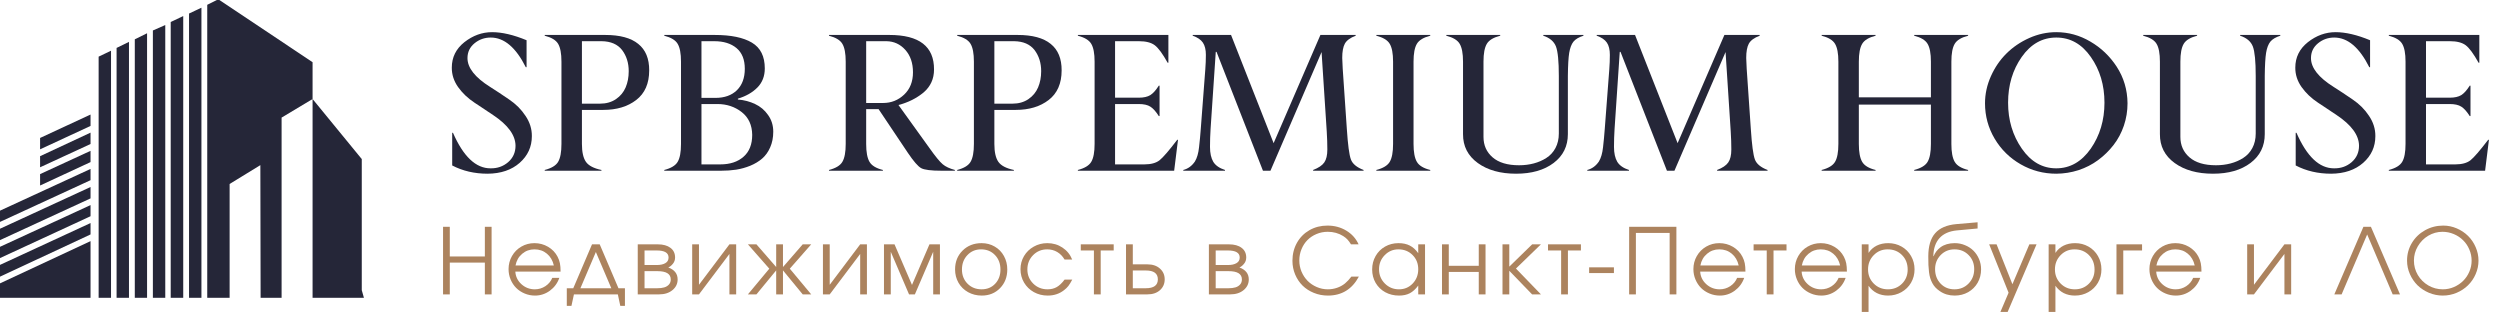
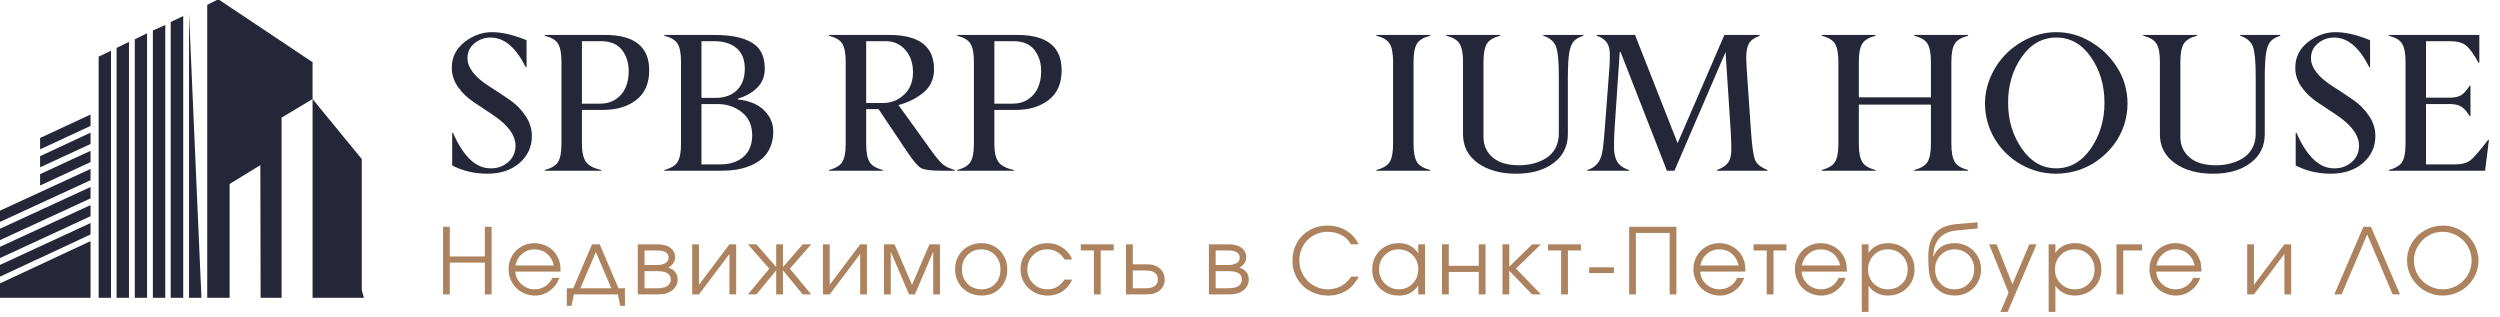
<svg xmlns="http://www.w3.org/2000/svg" width="205" height="26" viewBox="0 0 205 26" fill="none">
  <path d="M36.33 24.138C36.33 24.138 36.33 22.291 36.33 18.597C36.33 18.597 36.514 18.597 36.883 18.597C36.883 18.597 36.883 19.409 36.883 21.032C36.883 21.032 37.841 21.032 39.758 21.032C39.758 21.032 39.758 20.221 39.758 18.597C39.758 18.597 39.942 18.597 40.311 18.597C40.311 18.597 40.311 20.444 40.311 24.138C40.311 24.138 40.126 24.138 39.758 24.138C39.758 24.138 39.758 23.27 39.758 21.534C39.758 21.534 38.799 21.534 36.883 21.534C36.883 21.534 36.883 22.402 36.883 24.138C36.883 24.138 36.699 24.138 36.33 24.138Z" fill="#AC835E" />
  <path d="M45.968 22.27C45.968 22.27 44.731 22.27 42.258 22.27C42.28 22.675 42.446 23.02 42.756 23.303C43.066 23.584 43.433 23.724 43.855 23.724C44.167 23.724 44.456 23.639 44.719 23.468C44.983 23.294 45.172 23.067 45.287 22.787H45.865C45.714 23.219 45.455 23.569 45.089 23.838C44.723 24.104 44.316 24.237 43.87 24.237C43.572 24.237 43.289 24.181 43.02 24.068C42.752 23.956 42.521 23.803 42.328 23.611C42.135 23.418 41.983 23.187 41.87 22.919C41.758 22.65 41.702 22.367 41.702 22.069C41.702 21.678 41.796 21.319 41.984 20.992C42.172 20.665 42.428 20.407 42.753 20.22C43.077 20.032 43.435 19.938 43.826 19.938C44.231 19.938 44.603 20.038 44.943 20.238C45.285 20.438 45.544 20.71 45.723 21.054C45.813 21.228 45.877 21.406 45.913 21.589C45.95 21.77 45.968 21.997 45.968 22.27ZM42.273 21.769H45.415C45.322 21.361 45.133 21.039 44.847 20.802C44.564 20.565 44.224 20.447 43.826 20.447C43.438 20.447 43.101 20.569 42.815 20.813C42.529 21.054 42.349 21.373 42.273 21.769Z" fill="#AC835E" />
  <path d="M50.663 24.138C50.663 24.138 49.462 24.138 47.063 24.138C47.063 24.138 46.994 24.453 46.858 25.083C46.858 25.083 46.731 25.083 46.477 25.083C46.477 25.083 46.477 24.601 46.477 23.636C46.477 23.636 46.654 23.636 47.008 23.636C47.008 23.636 47.52 22.436 48.546 20.036C48.546 20.036 48.756 20.036 49.176 20.036C49.176 20.036 49.688 21.236 50.714 23.636C50.714 23.636 50.891 23.636 51.245 23.636C51.245 23.636 51.245 24.118 51.245 25.083C51.245 25.083 51.118 25.083 50.864 25.083C50.864 25.083 50.797 24.768 50.663 24.138ZM50.128 23.636C50.128 23.636 49.705 22.646 48.861 20.666C48.861 20.666 48.438 21.656 47.594 23.636C47.594 23.636 48.438 23.636 50.128 23.636Z" fill="#AC835E" />
  <path d="M52.852 22.234C52.852 22.234 52.852 22.701 52.852 23.636C52.852 23.636 53.203 23.636 53.907 23.636C54.121 23.636 54.308 23.613 54.467 23.567C54.626 23.52 54.754 23.442 54.852 23.332C54.952 23.222 55.002 23.083 55.002 22.915C55.002 22.461 54.637 22.234 53.907 22.234H52.852ZM55.357 21.117C55.357 21.314 55.297 21.485 55.177 21.629C55.06 21.773 54.934 21.875 54.8 21.933C55.31 22.119 55.566 22.446 55.566 22.915C55.566 23.266 55.424 23.558 55.141 23.79C54.86 24.022 54.496 24.138 54.05 24.138H52.295V20.036H53.94C54.379 20.036 54.724 20.132 54.976 20.322C55.23 20.51 55.357 20.775 55.357 21.117ZM54.822 21.117C54.822 20.731 54.498 20.538 53.848 20.538H52.852C52.852 20.538 52.852 20.936 52.852 21.732C52.852 21.732 53.184 21.732 53.848 21.732C54.148 21.732 54.385 21.681 54.559 21.578C54.734 21.476 54.822 21.322 54.822 21.117Z" fill="#AC835E" />
  <path d="M59.813 20.036C59.813 20.036 59.998 20.036 60.366 20.036C60.366 20.036 60.366 21.404 60.366 24.138C60.366 24.138 60.182 24.138 59.813 24.138C59.813 24.138 59.813 23.033 59.813 20.824C59.813 20.824 58.981 21.928 57.316 24.138C57.316 24.138 57.13 24.138 56.759 24.138C56.759 24.138 56.759 22.771 56.759 20.036C56.759 20.036 56.944 20.036 57.316 20.036C57.316 20.036 57.316 21.141 57.316 23.351C57.316 23.351 58.148 22.246 59.813 20.036Z" fill="#AC835E" />
  <path d="M63.647 20.036C63.647 20.036 63.833 20.036 64.204 20.036C64.204 20.036 64.204 20.657 64.204 21.897C64.204 21.897 64.743 21.277 65.822 20.036C65.822 20.036 66.054 20.036 66.518 20.036C66.518 20.036 65.933 20.702 64.764 22.032C64.764 22.032 65.349 22.734 66.518 24.138C66.518 24.138 66.286 24.138 65.822 24.138C65.822 24.138 65.283 23.482 64.204 22.171C64.204 22.171 64.204 22.827 64.204 24.138C64.204 24.138 64.018 24.138 63.647 24.138C63.647 24.138 63.647 23.482 63.647 22.171C63.647 22.171 63.107 22.827 62.028 24.138C62.028 24.138 61.795 24.138 61.329 24.138C61.329 24.138 61.914 23.436 63.083 22.032C63.083 22.032 62.498 21.367 61.329 20.036C61.329 20.036 61.562 20.036 62.028 20.036C62.028 20.036 62.568 20.657 63.647 21.897C63.647 21.897 63.647 21.277 63.647 20.036Z" fill="#AC835E" />
  <path d="M70.535 20.036C70.535 20.036 70.719 20.036 71.088 20.036C71.088 20.036 71.088 21.404 71.088 24.138C71.088 24.138 70.904 24.138 70.535 24.138C70.535 24.138 70.535 23.033 70.535 20.824C70.535 20.824 69.703 21.928 68.037 24.138C68.037 24.138 67.852 24.138 67.481 24.138C67.481 24.138 67.481 22.771 67.481 20.036C67.481 20.036 67.666 20.036 68.037 20.036C68.037 20.036 68.037 21.141 68.037 23.351C68.037 23.351 68.87 22.246 70.535 20.036Z" fill="#AC835E" />
  <path d="M72.486 24.138C72.486 24.138 72.486 22.771 72.486 20.036C72.486 20.036 72.775 20.036 73.351 20.036C73.351 20.036 73.828 21.146 74.783 23.365C74.783 23.365 75.26 22.256 76.215 20.036C76.215 20.036 76.501 20.036 77.075 20.036C77.075 20.036 77.075 21.404 77.075 24.138C77.075 24.138 76.891 24.138 76.522 24.138C76.522 24.138 76.522 22.973 76.522 20.644C76.522 20.644 76.022 21.809 75.021 24.138C75.021 24.138 74.861 24.138 74.541 24.138C74.541 24.138 74.042 22.973 73.043 20.644C73.043 20.644 73.043 21.809 73.043 24.138C73.043 24.138 72.858 24.138 72.486 24.138Z" fill="#AC835E" />
  <path d="M80.491 19.938C80.889 19.938 81.248 20.032 81.568 20.22C81.89 20.405 82.142 20.663 82.322 20.992C82.505 21.322 82.597 21.69 82.597 22.098C82.597 22.713 82.399 23.224 82.004 23.629C81.608 24.034 81.109 24.237 80.506 24.237C80.093 24.237 79.72 24.144 79.385 23.959C79.051 23.773 78.788 23.517 78.598 23.189C78.41 22.862 78.316 22.496 78.316 22.091C78.316 21.468 78.521 20.954 78.931 20.549C79.341 20.141 79.862 19.938 80.491 19.938ZM80.447 20.447C79.998 20.447 79.625 20.604 79.327 20.919C79.029 21.231 78.88 21.625 78.88 22.098C78.88 22.567 79.033 22.955 79.338 23.263C79.643 23.57 80.028 23.724 80.491 23.724C80.943 23.724 81.313 23.573 81.601 23.27C81.891 22.965 82.037 22.577 82.037 22.105C82.037 21.622 81.888 21.225 81.59 20.915C81.292 20.603 80.911 20.447 80.447 20.447Z" fill="#AC835E" />
  <path d="M87.295 22.929C87.295 22.929 87.505 22.929 87.925 22.929C87.808 23.152 87.7 23.326 87.603 23.453C87.505 23.578 87.388 23.691 87.251 23.794C86.875 24.089 86.43 24.237 85.915 24.237C85.499 24.237 85.121 24.143 84.779 23.955C84.438 23.764 84.169 23.504 83.974 23.175C83.778 22.843 83.681 22.477 83.681 22.076C83.681 21.683 83.777 21.323 83.97 20.996C84.165 20.669 84.431 20.411 84.768 20.223C85.105 20.033 85.475 19.938 85.878 19.938C86.342 19.938 86.756 20.058 87.119 20.3C87.486 20.542 87.752 20.869 87.918 21.282H87.295C87.136 21.013 86.935 20.807 86.691 20.663C86.447 20.519 86.173 20.447 85.871 20.447C85.414 20.447 85.028 20.605 84.713 20.923C84.401 21.24 84.245 21.629 84.245 22.091C84.245 22.547 84.403 22.934 84.721 23.252C85.04 23.567 85.431 23.724 85.892 23.724C86.186 23.724 86.438 23.663 86.651 23.541C86.865 23.419 87.08 23.215 87.295 22.929Z" fill="#AC835E" />
  <path d="M91.323 20.538C91.323 20.538 90.968 20.538 90.257 20.538C90.257 20.538 90.257 21.738 90.257 24.138C90.257 24.138 90.072 24.138 89.701 24.138C89.701 24.138 89.701 22.938 89.701 20.538C89.701 20.538 89.342 20.538 88.624 20.538C88.624 20.538 88.624 20.371 88.624 20.036C88.624 20.036 89.524 20.036 91.323 20.036C91.323 20.036 91.323 20.204 91.323 20.538Z" fill="#AC835E" />
  <path d="M92.89 22.179C92.89 22.179 92.89 22.665 92.89 23.636C92.89 23.636 93.244 23.636 93.952 23.636C94.614 23.636 94.944 23.393 94.944 22.907C94.944 22.422 94.614 22.179 93.952 22.179H92.89ZM94.095 21.677C94.52 21.677 94.86 21.793 95.117 22.025C95.375 22.254 95.505 22.549 95.505 22.907C95.505 23.266 95.375 23.562 95.117 23.794C94.86 24.023 94.52 24.138 94.095 24.138H92.333V20.036H92.89V21.677H94.095Z" fill="#AC835E" />
  <path d="M99.686 22.234C99.686 22.234 99.686 22.701 99.686 23.636C99.686 23.636 100.038 23.636 100.741 23.636C100.955 23.636 101.142 23.613 101.301 23.567C101.46 23.52 101.588 23.442 101.685 23.332C101.786 23.222 101.836 23.083 101.836 22.915C101.836 22.461 101.471 22.234 100.741 22.234H99.686ZM102.191 21.117C102.191 21.314 102.131 21.485 102.011 21.629C101.894 21.773 101.768 21.875 101.634 21.933C102.144 22.119 102.4 22.446 102.4 22.915C102.4 23.266 102.258 23.558 101.975 23.79C101.694 24.022 101.33 24.138 100.883 24.138H99.129V20.036H100.774C101.213 20.036 101.559 20.132 101.81 20.322C102.064 20.51 102.191 20.775 102.191 21.117ZM101.656 21.117C101.656 20.731 101.331 20.538 100.682 20.538H99.686C99.686 20.538 99.686 20.936 99.686 21.732C99.686 21.732 100.018 21.732 100.682 21.732C100.982 21.732 101.219 21.681 101.392 21.578C101.568 21.476 101.656 21.322 101.656 21.117Z" fill="#AC835E" />
  <path d="M110.811 22.684C110.811 22.684 111.016 22.684 111.426 22.684C110.867 23.719 110.022 24.237 108.892 24.237C108.484 24.237 108.099 24.164 107.738 24.017C107.377 23.871 107.068 23.672 106.812 23.42C106.555 23.166 106.353 22.863 106.204 22.512C106.055 22.158 105.98 21.782 105.98 21.384C105.98 20.84 106.104 20.348 106.35 19.908C106.599 19.466 106.942 19.121 107.379 18.872C107.819 18.623 108.309 18.498 108.851 18.498C109.425 18.498 109.94 18.636 110.397 18.912C110.853 19.186 111.189 19.56 111.404 20.036H110.781C110.674 19.863 110.574 19.727 110.481 19.63C110.388 19.532 110.276 19.442 110.144 19.359C109.773 19.125 109.351 19.007 108.877 19.007C108.55 19.007 108.242 19.068 107.954 19.19C107.666 19.31 107.418 19.475 107.211 19.685C107.006 19.892 106.843 20.141 106.724 20.432C106.604 20.722 106.544 21.032 106.544 21.362C106.544 21.682 106.605 21.988 106.727 22.281C106.852 22.572 107.019 22.823 107.229 23.036C107.439 23.246 107.688 23.413 107.976 23.537C108.264 23.662 108.567 23.724 108.884 23.724C109.143 23.724 109.393 23.683 109.635 23.6C109.879 23.517 110.096 23.398 110.287 23.244C110.465 23.096 110.64 22.909 110.811 22.684Z" fill="#AC835E" />
  <path d="M116.853 20.036C116.853 20.036 116.853 21.404 116.853 24.138C116.853 24.138 116.667 24.138 116.296 24.138C116.296 24.138 116.296 23.898 116.296 23.416C116.079 23.709 115.848 23.919 115.604 24.046C115.362 24.173 115.068 24.237 114.721 24.237C114.304 24.237 113.927 24.145 113.59 23.962C113.255 23.777 112.993 23.521 112.802 23.197C112.612 22.87 112.517 22.503 112.517 22.098C112.517 21.693 112.611 21.325 112.799 20.996C112.987 20.666 113.245 20.407 113.575 20.22C113.905 20.032 114.272 19.938 114.677 19.938C115.036 19.938 115.344 20.003 115.6 20.135C115.859 20.265 116.091 20.473 116.296 20.762V20.036H116.853ZM114.67 20.447C114.231 20.447 113.856 20.605 113.546 20.923C113.236 21.24 113.081 21.625 113.081 22.076C113.081 22.538 113.239 22.928 113.557 23.248C113.874 23.565 114.26 23.724 114.714 23.724C115.161 23.724 115.535 23.567 115.838 23.252C116.143 22.934 116.296 22.543 116.296 22.076C116.296 21.61 116.141 21.222 115.831 20.912C115.521 20.602 115.134 20.447 114.67 20.447Z" fill="#AC835E" />
  <path d="M121.814 24.138C121.814 24.138 121.629 24.138 121.258 24.138C121.258 24.138 121.258 23.525 121.258 22.3C121.258 22.3 120.439 22.3 118.8 22.3C118.8 22.3 118.8 22.912 118.8 24.138C118.8 24.138 118.615 24.138 118.244 24.138C118.244 24.138 118.244 22.771 118.244 20.036C118.244 20.036 118.429 20.036 118.8 20.036C118.8 20.036 118.8 20.623 118.8 21.798C118.8 21.798 119.619 21.798 121.258 21.798C121.258 21.798 121.258 21.211 121.258 20.036C121.258 20.036 121.443 20.036 121.814 20.036C121.814 20.036 121.814 21.404 121.814 24.138Z" fill="#AC835E" />
  <path d="M123.205 20.036C123.205 20.036 123.391 20.036 123.762 20.036C123.762 20.036 123.762 20.645 123.762 21.864C123.762 21.864 124.387 21.255 125.637 20.036C125.637 20.036 125.876 20.036 126.355 20.036C126.355 20.036 125.673 20.698 124.308 22.021C124.308 22.021 124.99 22.727 126.355 24.138C126.355 24.138 126.113 24.138 125.63 24.138C125.63 24.138 125.007 23.493 123.762 22.204C123.762 22.204 123.762 22.849 123.762 24.138C123.762 24.138 123.577 24.138 123.205 24.138C123.205 24.138 123.205 22.771 123.205 20.036Z" fill="#AC835E" />
  <path d="M129.636 20.538C129.636 20.538 129.28 20.538 128.57 20.538C128.57 20.538 128.57 21.738 128.57 24.138C128.57 24.138 128.384 24.138 128.013 24.138C128.013 24.138 128.013 22.938 128.013 20.538C128.013 20.538 127.655 20.538 126.937 20.538C126.937 20.538 126.937 20.371 126.937 20.036C126.937 20.036 127.836 20.036 129.636 20.036C129.636 20.036 129.636 20.204 129.636 20.538Z" fill="#AC835E" />
  <path d="M130.309 21.919C130.309 21.919 130.987 21.919 132.342 21.919C132.342 21.919 132.342 22.076 132.342 22.391C132.342 22.391 131.664 22.391 130.309 22.391C130.309 22.391 130.309 22.234 130.309 21.919Z" fill="#AC835E" />
  <path d="M134.143 24.138C134.143 24.138 133.959 24.138 133.59 24.138C133.59 24.138 133.59 22.291 133.59 18.597C133.59 18.597 134.881 18.597 137.464 18.597C137.464 18.597 137.464 20.444 137.464 24.138C137.464 24.138 137.28 24.138 136.911 24.138C136.911 24.138 136.911 22.458 136.911 19.099C136.911 19.099 135.989 19.099 134.143 19.099C134.143 19.099 134.143 20.779 134.143 24.138Z" fill="#AC835E" />
  <path d="M143.126 22.27C143.126 22.27 141.889 22.27 139.416 22.27C139.438 22.675 139.604 23.02 139.914 23.303C140.224 23.584 140.59 23.724 141.013 23.724C141.325 23.724 141.613 23.639 141.877 23.468C142.14 23.294 142.33 23.067 142.444 22.787H143.023C142.872 23.219 142.613 23.569 142.247 23.838C141.88 24.104 141.474 24.237 141.027 24.237C140.729 24.237 140.446 24.181 140.178 24.068C139.909 23.956 139.678 23.803 139.485 23.611C139.293 23.418 139.14 23.187 139.028 22.919C138.915 22.65 138.859 22.367 138.859 22.069C138.859 21.678 138.953 21.319 139.141 20.992C139.329 20.665 139.586 20.407 139.91 20.22C140.235 20.032 140.593 19.938 140.983 19.938C141.389 19.938 141.761 20.038 142.1 20.238C142.442 20.438 142.702 20.71 142.88 21.054C142.971 21.228 143.034 21.406 143.071 21.589C143.107 21.77 143.126 21.997 143.126 22.27ZM139.431 21.769H142.573C142.48 21.361 142.291 21.039 142.005 20.802C141.722 20.565 141.381 20.447 140.983 20.447C140.595 20.447 140.258 20.569 139.973 20.813C139.687 21.054 139.506 21.373 139.431 21.769Z" fill="#AC835E" />
  <path d="M146.494 20.538C146.494 20.538 146.139 20.538 145.429 20.538C145.429 20.538 145.429 21.738 145.429 24.138C145.429 24.138 145.243 24.138 144.872 24.138C144.872 24.138 144.872 22.938 144.872 20.538C144.872 20.538 144.513 20.538 143.795 20.538C143.795 20.538 143.795 20.371 143.795 20.036C143.795 20.036 144.695 20.036 146.494 20.036C146.494 20.036 146.494 20.204 146.494 20.538Z" fill="#AC835E" />
  <path d="M151.445 22.27C151.445 22.27 150.208 22.27 147.735 22.27C147.757 22.675 147.923 23.02 148.233 23.303C148.543 23.584 148.91 23.724 149.332 23.724C149.645 23.724 149.933 23.639 150.196 23.468C150.46 23.294 150.649 23.067 150.764 22.787H151.342C151.191 23.219 150.932 23.569 150.566 23.838C150.2 24.104 149.793 24.237 149.347 24.237C149.049 24.237 148.766 24.181 148.497 24.068C148.228 23.956 147.998 23.803 147.805 23.611C147.612 23.418 147.459 23.187 147.347 22.919C147.235 22.65 147.179 22.367 147.179 22.069C147.179 21.678 147.273 21.319 147.461 20.992C147.649 20.665 147.905 20.407 148.23 20.22C148.554 20.032 148.912 19.938 149.303 19.938C149.708 19.938 150.08 20.038 150.42 20.238C150.761 20.438 151.021 20.71 151.2 21.054C151.29 21.228 151.353 21.406 151.39 21.589C151.427 21.77 151.445 21.997 151.445 22.27ZM147.75 21.769H150.892C150.799 21.361 150.61 21.039 150.324 20.802C150.041 20.565 149.701 20.447 149.303 20.447C148.915 20.447 148.578 20.569 148.292 20.813C148.006 21.054 147.826 21.373 147.75 21.769Z" fill="#AC835E" />
  <path d="M152.664 20.036C152.664 20.036 152.85 20.036 153.221 20.036C153.221 20.036 153.221 20.271 153.221 20.739C153.392 20.478 153.614 20.279 153.887 20.143C154.163 20.006 154.478 19.938 154.832 19.938C155.235 19.938 155.601 20.032 155.931 20.22C156.26 20.407 156.519 20.666 156.707 20.996C156.897 21.323 156.993 21.688 156.993 22.091C156.993 22.489 156.897 22.852 156.707 23.182C156.517 23.509 156.254 23.767 155.92 23.955C155.588 24.143 155.22 24.237 154.817 24.237C154.478 24.237 154.172 24.169 153.898 24.032C153.627 23.893 153.401 23.692 153.221 23.431V25.577H152.664V20.036ZM154.788 20.447C154.336 20.447 153.956 20.605 153.646 20.923C153.335 21.24 153.18 21.629 153.18 22.091C153.18 22.552 153.337 22.94 153.649 23.255C153.962 23.568 154.349 23.724 154.81 23.724C155.271 23.724 155.656 23.57 155.964 23.263C156.274 22.953 156.429 22.567 156.429 22.105C156.429 21.622 156.274 21.225 155.964 20.915C155.656 20.603 155.264 20.447 154.788 20.447Z" fill="#AC835E" />
  <path d="M162.163 18.736C162.163 18.736 161.596 18.789 160.46 18.894C159.835 18.955 159.36 19.166 159.036 19.527C158.713 19.886 158.546 20.378 158.534 21.003L158.556 21.011C158.615 20.864 158.69 20.73 158.783 20.608C158.878 20.483 158.995 20.37 159.135 20.267C159.274 20.165 159.441 20.084 159.636 20.025C159.834 19.967 160.051 19.938 160.288 19.938C160.586 19.938 160.868 19.994 161.134 20.106C161.403 20.216 161.632 20.366 161.823 20.556C162.015 20.747 162.168 20.975 162.28 21.241C162.393 21.505 162.449 21.786 162.449 22.084C162.449 22.489 162.355 22.856 162.167 23.186C161.979 23.513 161.719 23.77 161.387 23.959C161.057 24.144 160.689 24.237 160.281 24.237C159.819 24.237 159.414 24.116 159.065 23.874C158.926 23.779 158.806 23.679 158.706 23.574C158.606 23.467 158.521 23.347 158.45 23.215C158.381 23.083 158.325 22.949 158.281 22.812C158.237 22.673 158.203 22.507 158.179 22.314C158.157 22.119 158.141 21.925 158.131 21.732C158.124 21.537 158.12 21.301 158.12 21.025C158.12 20.19 158.307 19.558 158.68 19.128C159.056 18.698 159.635 18.448 160.416 18.377L162.163 18.227V18.736ZM160.266 23.724C160.728 23.724 161.112 23.567 161.42 23.252C161.73 22.934 161.885 22.54 161.885 22.069C161.885 21.607 161.731 21.222 161.423 20.912C161.118 20.602 160.735 20.447 160.273 20.447C159.819 20.447 159.44 20.603 159.135 20.915C158.829 21.228 158.677 21.612 158.677 22.069C158.677 22.543 158.826 22.937 159.124 23.252C159.421 23.567 159.802 23.724 160.266 23.724Z" fill="#AC835E" />
  <path d="M164.034 25.577C164.034 25.577 164.257 25.052 164.704 24.002C164.704 24.002 164.173 22.68 163.111 20.036C163.111 20.036 163.314 20.036 163.719 20.036C163.719 20.036 164.152 21.127 165.019 23.307C165.019 23.307 165.482 22.217 166.407 20.036C166.407 20.036 166.604 20.036 166.997 20.036C166.997 20.036 166.207 21.883 164.627 25.577C164.627 25.577 164.43 25.577 164.034 25.577Z" fill="#AC835E" />
  <path d="M167.989 20.036C167.989 20.036 168.174 20.036 168.545 20.036C168.545 20.036 168.545 20.271 168.545 20.739C168.716 20.478 168.938 20.279 169.212 20.143C169.488 20.006 169.803 19.938 170.157 19.938C170.559 19.938 170.926 20.032 171.255 20.22C171.585 20.407 171.844 20.666 172.032 20.996C172.222 21.323 172.317 21.688 172.317 22.091C172.317 22.489 172.222 22.852 172.032 23.182C171.841 23.509 171.579 23.767 171.244 23.955C170.912 24.143 170.545 24.237 170.142 24.237C169.803 24.237 169.496 24.169 169.223 24.032C168.952 23.893 168.726 23.692 168.545 23.431V25.577H167.989V20.036ZM170.113 20.447C169.661 20.447 169.28 20.605 168.97 20.923C168.66 21.24 168.505 21.629 168.505 22.091C168.505 22.552 168.661 22.94 168.974 23.255C169.286 23.568 169.673 23.724 170.135 23.724C170.596 23.724 170.981 23.57 171.288 23.263C171.598 22.953 171.753 22.567 171.753 22.105C171.753 21.622 171.598 21.225 171.288 20.915C170.981 20.603 170.589 20.447 170.113 20.447Z" fill="#AC835E" />
  <path d="M175.649 20.036C175.649 20.036 175.649 20.204 175.649 20.538C175.649 20.538 175.135 20.538 174.108 20.538C174.108 20.538 174.108 21.738 174.108 24.138C174.108 24.138 173.922 24.138 173.551 24.138C173.551 24.138 173.551 22.771 173.551 20.036C173.551 20.036 174.25 20.036 175.649 20.036Z" fill="#AC835E" />
  <path d="M180.52 22.27C180.52 22.27 179.283 22.27 176.81 22.27C176.832 22.675 176.998 23.02 177.308 23.303C177.618 23.584 177.984 23.724 178.407 23.724C178.719 23.724 179.007 23.639 179.271 23.468C179.534 23.294 179.724 23.067 179.838 22.787H180.417C180.266 23.219 180.007 23.569 179.641 23.838C179.274 24.104 178.868 24.237 178.421 24.237C178.123 24.237 177.84 24.181 177.572 24.068C177.303 23.956 177.072 23.803 176.879 23.611C176.687 23.418 176.534 23.187 176.422 22.919C176.309 22.65 176.253 22.367 176.253 22.069C176.253 21.678 176.347 21.319 176.535 20.992C176.723 20.665 176.98 20.407 177.304 20.22C177.629 20.032 177.987 19.938 178.377 19.938C178.782 19.938 179.155 20.038 179.494 20.238C179.836 20.438 180.096 20.71 180.274 21.054C180.365 21.228 180.428 21.406 180.465 21.589C180.501 21.77 180.52 21.997 180.52 22.27ZM176.824 21.769H179.967C179.874 21.361 179.685 21.039 179.399 20.802C179.116 20.565 178.775 20.447 178.377 20.447C177.989 20.447 177.652 20.569 177.366 20.813C177.081 21.054 176.9 21.373 176.824 21.769Z" fill="#AC835E" />
  <path d="M187.323 20.036C187.323 20.036 187.507 20.036 187.876 20.036C187.876 20.036 187.876 21.404 187.876 24.138C187.876 24.138 187.692 24.138 187.323 24.138C187.323 24.138 187.323 23.033 187.323 20.824C187.323 20.824 186.49 21.928 184.825 24.138C184.825 24.138 184.64 24.138 184.269 24.138C184.269 24.138 184.269 22.771 184.269 20.036C184.269 20.036 184.454 20.036 184.825 20.036C184.825 20.036 184.825 21.141 184.825 23.351C184.825 23.351 185.658 22.246 187.323 20.036Z" fill="#AC835E" />
  <path d="M196.199 24.138C196.199 24.138 195.502 22.501 194.108 19.227C194.108 19.227 193.41 20.864 192.013 24.138C192.013 24.138 191.814 24.138 191.416 24.138C191.416 24.138 192.211 22.291 193.8 18.597C193.8 18.597 194.005 18.597 194.415 18.597C194.415 18.597 195.21 20.444 196.8 24.138C196.8 24.138 196.599 24.138 196.199 24.138Z" fill="#AC835E" />
  <path d="M200.348 18.498C200.733 18.498 201.103 18.575 201.457 18.729C201.814 18.883 202.121 19.088 202.38 19.344C202.641 19.601 202.849 19.907 203.003 20.263C203.159 20.617 203.237 20.986 203.237 21.369C203.237 21.755 203.159 22.125 203.003 22.479C202.849 22.833 202.64 23.138 202.376 23.395C202.115 23.651 201.804 23.856 201.443 24.01C201.081 24.161 200.704 24.237 200.311 24.237C199.918 24.237 199.54 24.161 199.176 24.01C198.814 23.856 198.502 23.651 198.238 23.395C197.977 23.136 197.768 22.831 197.612 22.479C197.456 22.125 197.378 21.755 197.378 21.369C197.378 20.845 197.51 20.362 197.773 19.923C198.037 19.483 198.396 19.137 198.85 18.883C199.306 18.627 199.806 18.498 200.348 18.498ZM200.282 19.007C199.867 19.007 199.479 19.115 199.117 19.33C198.758 19.544 198.473 19.834 198.26 20.198C198.048 20.561 197.942 20.952 197.942 21.369C197.942 21.792 198.048 22.185 198.26 22.549C198.475 22.91 198.764 23.197 199.128 23.409C199.492 23.619 199.886 23.724 200.311 23.724C200.628 23.724 200.932 23.662 201.223 23.537C201.513 23.41 201.765 23.242 201.977 23.032C202.19 22.822 202.358 22.573 202.483 22.285C202.61 21.994 202.673 21.692 202.673 21.377C202.673 21.054 202.61 20.747 202.483 20.454C202.358 20.161 202.188 19.909 201.974 19.7C201.761 19.487 201.507 19.319 201.212 19.194C200.917 19.07 200.606 19.007 200.282 19.007Z" fill="#AC835E" />
  <path d="M37.08 13.567V10.887H37.143C37.994 12.836 39.021 13.808 40.224 13.803C40.781 13.813 41.261 13.645 41.666 13.299C42.071 12.947 42.273 12.498 42.273 11.951C42.267 11.085 41.653 10.244 40.429 9.43C39.84 9.041 39.331 8.702 38.9 8.413C38.359 8.056 37.913 7.63 37.561 7.137C37.214 6.643 37.043 6.112 37.048 5.545C37.048 4.699 37.392 4.003 38.081 3.457C38.779 2.91 39.536 2.637 40.35 2.637C41.17 2.637 42.112 2.858 43.179 3.299V5.513H43.116C42.302 3.89 41.343 3.079 40.24 3.079C39.735 3.079 39.292 3.236 38.908 3.551C38.525 3.867 38.333 4.271 38.333 4.765C38.333 5.563 38.953 6.351 40.193 7.129C40.66 7.423 41.18 7.767 41.753 8.161C42.299 8.529 42.746 8.975 43.092 9.501C43.444 10.021 43.618 10.575 43.612 11.163C43.612 12.035 43.279 12.765 42.612 13.354C41.95 13.937 41.075 14.234 39.988 14.244C38.911 14.244 37.941 14.018 37.08 13.567Z" fill="#252638" />
  <path d="M49.317 13.937V14H44.668V13.937C45.22 13.795 45.585 13.575 45.764 13.275C45.947 12.97 46.039 12.479 46.039 11.802V5.056C46.039 4.384 45.947 3.895 45.764 3.591C45.585 3.291 45.22 3.071 44.668 2.929V2.866H49.625C50.833 2.866 51.736 3.11 52.335 3.599C52.939 4.082 53.239 4.807 53.234 5.773C53.234 6.845 52.879 7.654 52.17 8.2C51.466 8.742 50.568 9.012 49.475 9.012H47.718V11.802C47.718 12.469 47.828 12.96 48.049 13.275C48.269 13.585 48.692 13.806 49.317 13.937ZM47.718 3.378V8.5H49.199C49.709 8.5 50.145 8.376 50.507 8.13C50.87 7.883 51.135 7.562 51.303 7.168C51.471 6.774 51.555 6.33 51.555 5.836C51.555 5.164 51.374 4.586 51.011 4.103C50.644 3.63 50.084 3.388 49.333 3.378H47.718Z" fill="#252638" />
  <path d="M59.12 14H54.471V13.937C55.022 13.795 55.388 13.575 55.566 13.275C55.75 12.97 55.842 12.479 55.842 11.802V5.056C55.842 4.384 55.75 3.895 55.566 3.591C55.388 3.291 55.022 3.071 54.471 2.929V2.866H58.6C59.934 2.866 60.953 3.076 61.657 3.496C62.361 3.916 62.713 4.62 62.713 5.608C62.713 6.244 62.511 6.766 62.106 7.176C61.702 7.586 61.169 7.89 60.507 8.09V8.161C61.022 8.203 61.492 8.327 61.917 8.531C62.348 8.731 62.703 9.03 62.981 9.43C63.265 9.824 63.407 10.281 63.407 10.801C63.407 11.279 63.322 11.707 63.154 12.085C62.992 12.458 62.773 12.763 62.5 12.999C62.227 13.236 61.901 13.433 61.523 13.59C61.145 13.743 60.759 13.85 60.365 13.913C59.976 13.971 59.561 14 59.12 14ZM57.52 3.378V8.027H58.663C59.409 8.027 59.997 7.817 60.428 7.397C60.859 6.971 61.074 6.385 61.074 5.639C61.074 4.888 60.848 4.324 60.396 3.945C59.945 3.567 59.335 3.378 58.568 3.378H57.52ZM57.52 8.531V13.48H59.065C59.858 13.48 60.491 13.272 60.964 12.857C61.442 12.442 61.681 11.844 61.681 11.061C61.67 10.257 61.384 9.635 60.822 9.193C60.255 8.752 59.59 8.531 58.828 8.531H57.52Z" fill="#252638" />
  <path d="M78.299 13.937V14H77.22C76.353 14 75.791 13.929 75.534 13.787C75.276 13.645 74.914 13.228 74.446 12.534L72.043 8.949H71.026V11.802C71.026 12.474 71.118 12.965 71.302 13.275C71.481 13.58 71.846 13.8 72.397 13.937V14H67.977V13.937C68.528 13.795 68.894 13.575 69.072 13.275C69.256 12.97 69.348 12.479 69.348 11.802V5.056C69.348 4.384 69.256 3.895 69.072 3.591C68.894 3.291 68.528 3.071 67.977 2.929V2.866H72.933C74.157 2.866 75.074 3.102 75.683 3.575C76.293 4.048 76.595 4.757 76.59 5.703C76.59 6.464 76.306 7.089 75.739 7.578C75.155 8.061 74.467 8.405 73.674 8.61L76.203 12.125C76.702 12.829 77.07 13.278 77.307 13.472C77.538 13.666 77.869 13.821 78.299 13.937ZM71.026 3.378V8.445H72.413C73.08 8.445 73.656 8.216 74.139 7.759C74.622 7.302 74.864 6.693 74.864 5.931C74.864 5.169 74.654 4.555 74.233 4.087C73.818 3.625 73.304 3.388 72.689 3.378H71.026Z" fill="#252638" />
  <path d="M83.138 13.937V14H78.489V13.937C79.04 13.795 79.405 13.575 79.584 13.275C79.768 12.97 79.86 12.479 79.86 11.802V5.056C79.86 4.384 79.768 3.895 79.584 3.591C79.405 3.291 79.04 3.071 78.489 2.929V2.866H83.445C84.653 2.866 85.557 3.11 86.156 3.599C86.76 4.082 87.059 4.807 87.054 5.773C87.054 6.845 86.699 7.654 85.99 8.2C85.286 8.742 84.388 9.012 83.295 9.012H81.538V11.802C81.538 12.469 81.648 12.96 81.869 13.275C82.09 13.585 82.513 13.806 83.138 13.937ZM81.538 3.378V8.5H83.019C83.529 8.5 83.965 8.376 84.328 8.13C84.69 7.883 84.955 7.562 85.123 7.168C85.291 6.774 85.376 6.33 85.376 5.836C85.376 5.164 85.194 4.586 84.832 4.103C84.464 3.63 83.905 3.388 83.153 3.378H81.538Z" fill="#252638" />
-   <path d="M96.281 14H88.386V13.937C88.937 13.795 89.302 13.575 89.481 13.275C89.665 12.97 89.757 12.479 89.757 11.802V5.056C89.757 4.384 89.665 3.895 89.481 3.591C89.302 3.291 88.937 3.071 88.386 2.929V2.866H95.808V5.143H95.745C95.336 4.408 94.984 3.93 94.689 3.709C94.395 3.488 93.962 3.378 93.389 3.378H91.435V8.011H93.374C93.778 8.011 94.096 7.94 94.327 7.799C94.558 7.651 94.789 7.394 95.02 7.026H95.084V9.516H95.02C94.784 9.143 94.553 8.886 94.327 8.744C94.106 8.602 93.789 8.531 93.374 8.531H91.435V13.48H93.838C94.38 13.48 94.795 13.367 95.084 13.141C95.367 12.915 95.85 12.356 96.533 11.463H96.596L96.281 14Z" fill="#252638" />
-   <path d="M111.812 13.937V14H107.676V13.937C108.117 13.769 108.421 13.564 108.59 13.322C108.758 13.081 108.842 12.726 108.842 12.259C108.842 11.807 108.826 11.321 108.794 10.801L108.369 4.268L104.177 14H103.562L99.756 4.253H99.693L99.268 10.564C99.236 11.058 99.22 11.552 99.22 12.046C99.22 12.555 99.31 12.963 99.488 13.267C99.672 13.567 99.993 13.79 100.45 13.937V14H97.03V13.937C97.419 13.837 97.736 13.606 97.983 13.243C98.157 12.955 98.27 12.566 98.322 12.077C98.38 11.573 98.427 11.069 98.464 10.564L98.834 5.703C98.866 5.288 98.882 4.886 98.882 4.497C98.882 4.071 98.8 3.738 98.637 3.496C98.475 3.255 98.196 3.065 97.802 2.929V2.866H100.946L104.437 11.739L108.274 2.866H111.166V2.929C110.72 3.097 110.423 3.315 110.276 3.583C110.134 3.845 110.063 4.234 110.063 4.749C110.063 4.844 110.076 5.14 110.103 5.639L110.441 10.58C110.525 11.867 110.636 12.697 110.772 13.07C110.904 13.433 111.25 13.722 111.812 13.937Z" fill="#252638" />
  <path d="M117.281 13.937V14H112.86V13.937C113.412 13.795 113.777 13.575 113.956 13.275C114.14 12.97 114.232 12.479 114.232 11.802V5.056C114.232 4.384 114.14 3.895 113.956 3.591C113.777 3.291 113.412 3.071 112.86 2.929V2.866H117.281V2.929C116.729 3.071 116.364 3.291 116.186 3.591C116.002 3.895 115.91 4.384 115.91 5.056V11.802C115.91 12.474 116.002 12.965 116.186 13.275C116.364 13.58 116.729 13.8 117.281 13.937Z" fill="#252638" />
  <path d="M127.824 10.95V6.223C127.824 5.03 127.745 4.226 127.588 3.811C127.425 3.396 127.078 3.102 126.548 2.929V2.866H129.842V2.929C129.463 3.05 129.19 3.212 129.022 3.417C128.859 3.622 128.744 3.927 128.675 4.331C128.612 4.715 128.575 5.345 128.565 6.223V10.998C128.565 11.985 128.176 12.773 127.399 13.362C126.621 13.95 125.594 14.244 124.318 14.244C123.036 14.244 121.991 13.953 121.182 13.37C120.367 12.781 119.963 11.991 119.968 10.998V5.056C119.968 4.384 119.876 3.895 119.692 3.591C119.514 3.291 119.149 3.071 118.597 2.929V2.866H123.018V2.929C122.466 3.071 122.101 3.291 121.922 3.591C121.738 3.895 121.646 4.384 121.646 5.056V11.226C121.646 11.909 121.893 12.466 122.387 12.897C122.886 13.333 123.611 13.551 124.562 13.551C124.988 13.551 125.389 13.501 125.768 13.401C126.146 13.301 126.49 13.152 126.8 12.952C127.115 12.752 127.365 12.482 127.548 12.14C127.732 11.794 127.824 11.397 127.824 10.95Z" fill="#252638" />
  <path d="M144.939 13.937V14H140.802V13.937C141.244 13.769 141.548 13.564 141.716 13.322C141.885 13.081 141.969 12.726 141.969 12.259C141.969 11.807 141.953 11.321 141.921 10.801L141.496 4.268L137.304 14H136.689L132.883 4.253H132.82L132.395 10.564C132.363 11.058 132.347 11.552 132.347 12.046C132.347 12.555 132.437 12.963 132.615 13.267C132.799 13.567 133.12 13.79 133.577 13.937V14H130.157V13.937C130.545 13.837 130.863 13.606 131.11 13.243C131.284 12.955 131.396 12.566 131.449 12.077C131.507 11.573 131.554 11.069 131.591 10.564L131.961 5.703C131.993 5.288 132.008 4.886 132.008 4.497C132.008 4.071 131.927 3.738 131.764 3.496C131.601 3.255 131.323 3.065 130.929 2.929V2.866H134.073L137.564 11.739L141.401 2.866H144.293V2.929C143.847 3.097 143.55 3.315 143.403 3.583C143.261 3.845 143.19 4.234 143.19 4.749C143.19 4.844 143.203 5.14 143.229 5.639L143.568 10.58C143.652 11.867 143.763 12.697 143.899 13.07C144.031 13.433 144.377 13.722 144.939 13.937Z" fill="#252638" />
  <path d="M161.385 13.937V14H156.964V13.937C157.516 13.795 157.881 13.575 158.059 13.275C158.243 12.97 158.335 12.479 158.335 11.802V8.579H152.425V11.802C152.425 12.474 152.517 12.965 152.701 13.275C152.88 13.58 153.245 13.8 153.796 13.937V14H149.376V13.937C149.927 13.795 150.292 13.575 150.471 13.275C150.655 12.97 150.747 12.479 150.747 11.802V5.056C150.747 4.384 150.655 3.895 150.471 3.591C150.292 3.291 149.927 3.071 149.376 2.929V2.866H153.796V2.929C153.245 3.071 152.88 3.291 152.701 3.591C152.517 3.895 152.425 4.384 152.425 5.056V7.98H158.335V5.056C158.335 4.384 158.243 3.895 158.059 3.591C157.881 3.291 157.516 3.071 156.964 2.929V2.866H161.385V2.929C160.833 3.071 160.468 3.291 160.289 3.591C160.105 3.895 160.013 4.384 160.013 5.056V11.802C160.013 12.474 160.105 12.965 160.289 13.275C160.468 13.58 160.833 13.8 161.385 13.937Z" fill="#252638" />
  <path d="M165.789 12.188C166.535 13.264 167.476 13.803 168.61 13.803C169.74 13.803 170.683 13.267 171.439 12.195C172.19 11.113 172.566 9.855 172.566 8.421C172.566 6.982 172.193 5.731 171.447 4.67C170.706 3.609 169.763 3.079 168.618 3.079C167.473 3.079 166.527 3.609 165.782 4.67C165.036 5.731 164.663 6.982 164.663 8.421C164.663 9.85 165.038 11.105 165.789 12.188ZM168.61 2.637C169.603 2.637 170.536 2.895 171.408 3.409C172.285 3.919 173.005 4.605 173.567 5.466C174.15 6.364 174.447 7.365 174.457 8.468C174.457 9.104 174.357 9.716 174.158 10.304C173.958 10.893 173.675 11.423 173.307 11.896C172.944 12.364 172.521 12.776 172.038 13.133C171.56 13.485 171.027 13.758 170.439 13.953C169.85 14.142 169.243 14.239 168.618 14.244C167.568 14.244 166.593 13.987 165.695 13.472C164.797 12.957 164.085 12.256 163.559 11.368C163.034 10.48 162.771 9.514 162.771 8.468C162.771 7.712 162.932 6.974 163.252 6.254C163.573 5.534 163.998 4.912 164.529 4.387C165.059 3.861 165.682 3.438 166.396 3.118C167.116 2.797 167.854 2.637 168.61 2.637Z" fill="#252638" />
  <path d="M184.969 10.95V6.223C184.969 5.03 184.89 4.226 184.733 3.811C184.57 3.396 184.223 3.102 183.692 2.929V2.866H186.986V2.929C186.608 3.05 186.335 3.212 186.167 3.417C186.004 3.622 185.888 3.927 185.82 4.331C185.757 4.715 185.72 5.345 185.71 6.223V10.998C185.71 11.985 185.321 12.773 184.543 13.362C183.766 13.95 182.739 14.244 181.462 14.244C180.181 14.244 179.135 13.953 178.326 13.37C177.512 12.781 177.107 11.991 177.113 10.998V5.056C177.113 4.384 177.021 3.895 176.837 3.591C176.658 3.291 176.293 3.071 175.742 2.929V2.866H180.162V2.929C179.611 3.071 179.246 3.291 179.067 3.591C178.883 3.895 178.791 4.384 178.791 5.056V11.226C178.791 11.909 179.038 12.466 179.532 12.897C180.031 13.333 180.756 13.551 181.707 13.551C182.132 13.551 182.534 13.501 182.912 13.401C183.291 13.301 183.635 13.152 183.945 12.952C184.26 12.752 184.509 12.482 184.693 12.14C184.877 11.794 184.969 11.397 184.969 10.95Z" fill="#252638" />
  <path d="M188.247 13.567V10.887H188.31C189.161 12.836 190.188 13.808 191.391 13.803C191.948 13.813 192.429 13.645 192.833 13.299C193.238 12.947 193.44 12.498 193.44 11.951C193.435 11.085 192.82 10.244 191.596 9.43C191.008 9.041 190.498 8.702 190.067 8.413C189.526 8.056 189.08 7.63 188.728 7.137C188.381 6.643 188.21 6.112 188.215 5.545C188.215 4.699 188.56 4.003 189.248 3.457C189.946 2.91 190.703 2.637 191.517 2.637C192.337 2.637 193.28 2.858 194.346 3.299V5.513H194.283C193.469 3.89 192.51 3.079 191.407 3.079C190.902 3.079 190.459 3.236 190.075 3.551C189.692 3.867 189.5 4.271 189.5 4.765C189.5 5.563 190.12 6.351 191.36 7.129C191.827 7.423 192.347 7.767 192.92 8.161C193.466 8.529 193.913 8.975 194.259 9.501C194.611 10.021 194.785 10.575 194.779 11.163C194.779 12.035 194.446 12.765 193.779 13.354C193.117 13.937 192.242 14.234 191.155 14.244C190.078 14.244 189.109 14.018 188.247 13.567Z" fill="#252638" />
  <path d="M203.778 14H195.883V13.937C196.434 13.795 196.799 13.575 196.978 13.275C197.162 12.97 197.254 12.479 197.254 11.802V5.056C197.254 4.384 197.162 3.895 196.978 3.591C196.799 3.291 196.434 3.071 195.883 2.929V2.866H203.305V5.143H203.242C202.833 4.408 202.481 3.93 202.186 3.709C201.892 3.488 201.459 3.378 200.886 3.378H198.932V8.011H200.87C201.275 8.011 201.593 7.94 201.824 7.799C202.055 7.651 202.286 7.394 202.517 7.026H202.58V9.516H202.517C202.281 9.143 202.05 8.886 201.824 8.744C201.603 8.602 201.286 8.531 200.87 8.531H198.932V13.48H201.335C201.876 13.48 202.292 13.367 202.58 13.141C202.864 12.915 203.347 12.356 204.03 11.463H204.093L203.778 14Z" fill="#252638" />
  <path d="M3.287 12.245L7.424 10.327V9.393L3.287 11.312V12.245Z" fill="#252638" />
  <path d="M3.287 13.717L7.424 11.809V10.876L3.287 12.805V13.717Z" fill="#252638" />
  <path d="M3.287 15.211L7.424 13.292V12.369L3.287 14.277V15.211Z" fill="#252638" />
  <path d="M0 18.197L7.424 14.775V13.853L0 17.274V18.197Z" fill="#252638" />
  <path d="M0 19.689L7.424 16.268V15.335L0 18.756V19.689Z" fill="#252638" />
  <path d="M0 21.162L7.424 17.73V16.817L0 20.239V21.162Z" fill="#252638" />
  <path d="M0 22.686L7.424 19.223V18.29L0 21.721V22.686Z" fill="#252638" />
  <path d="M0 24.418H7.424V19.773L0 23.236V24.418Z" fill="#252638" />
  <path d="M9.104 4.158L8.088 4.645V24.418H9.104V4.158Z" fill="#252638" />
  <path d="M10.576 24.418V3.433L9.56 3.93V24.419L10.576 24.418Z" fill="#252638" />
  <path d="M12.059 24.418V2.727L11.053 3.225V24.418L12.059 24.418Z" fill="#252638" />
  <path d="M13.552 24.418V2.053L12.536 2.499V24.418L13.552 24.418Z" fill="#252638" />
  <path d="M15.025 24.418V1.317L13.998 1.804V24.418L15.025 24.418Z" fill="#252638" />
-   <path d="M16.518 24.418V0.632L15.501 1.11V24.418L16.518 24.418Z" fill="#252638" />
+   <path d="M16.518 24.418L15.501 1.11V24.418L16.518 24.418Z" fill="#252638" />
  <path d="M29.665 13.044L25.631 8.119V5.101L17.99 0H17.782L16.994 0.394V24.418H18.829V15.086L21.349 13.541L21.37 24.418H23.091V9.642L25.631 8.119L25.631 24.418H29.841L29.665 23.795L29.665 13.044Z" fill="#252638" />
</svg>